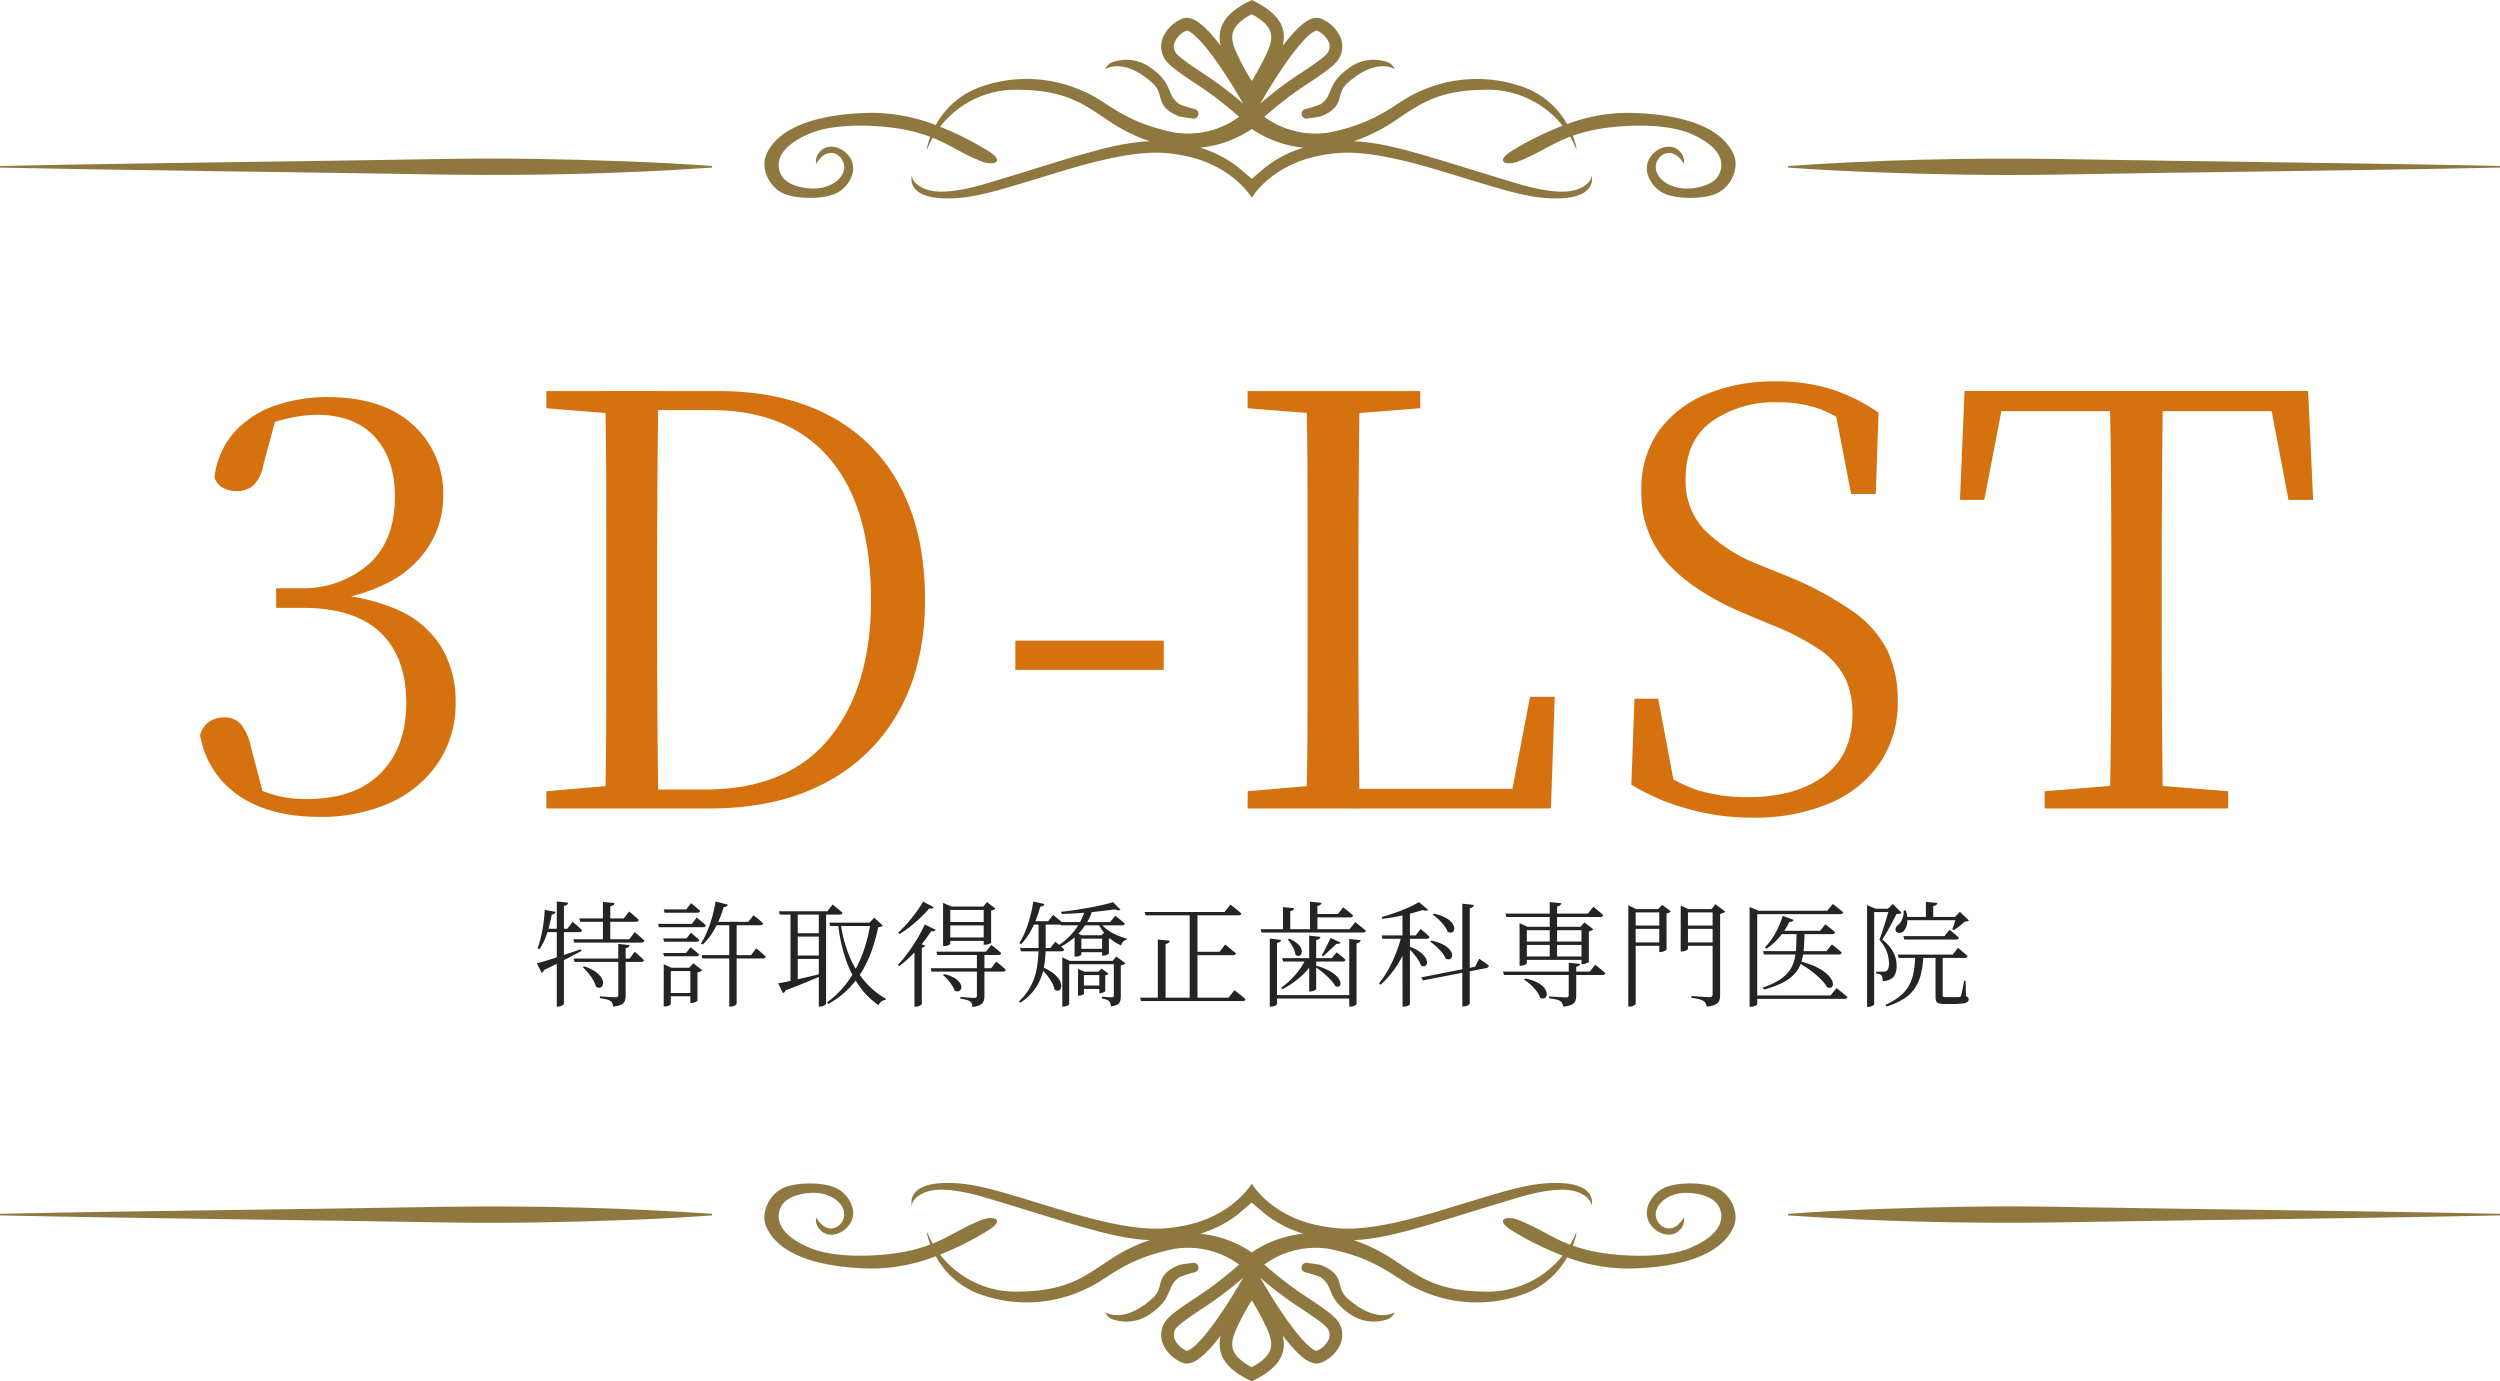
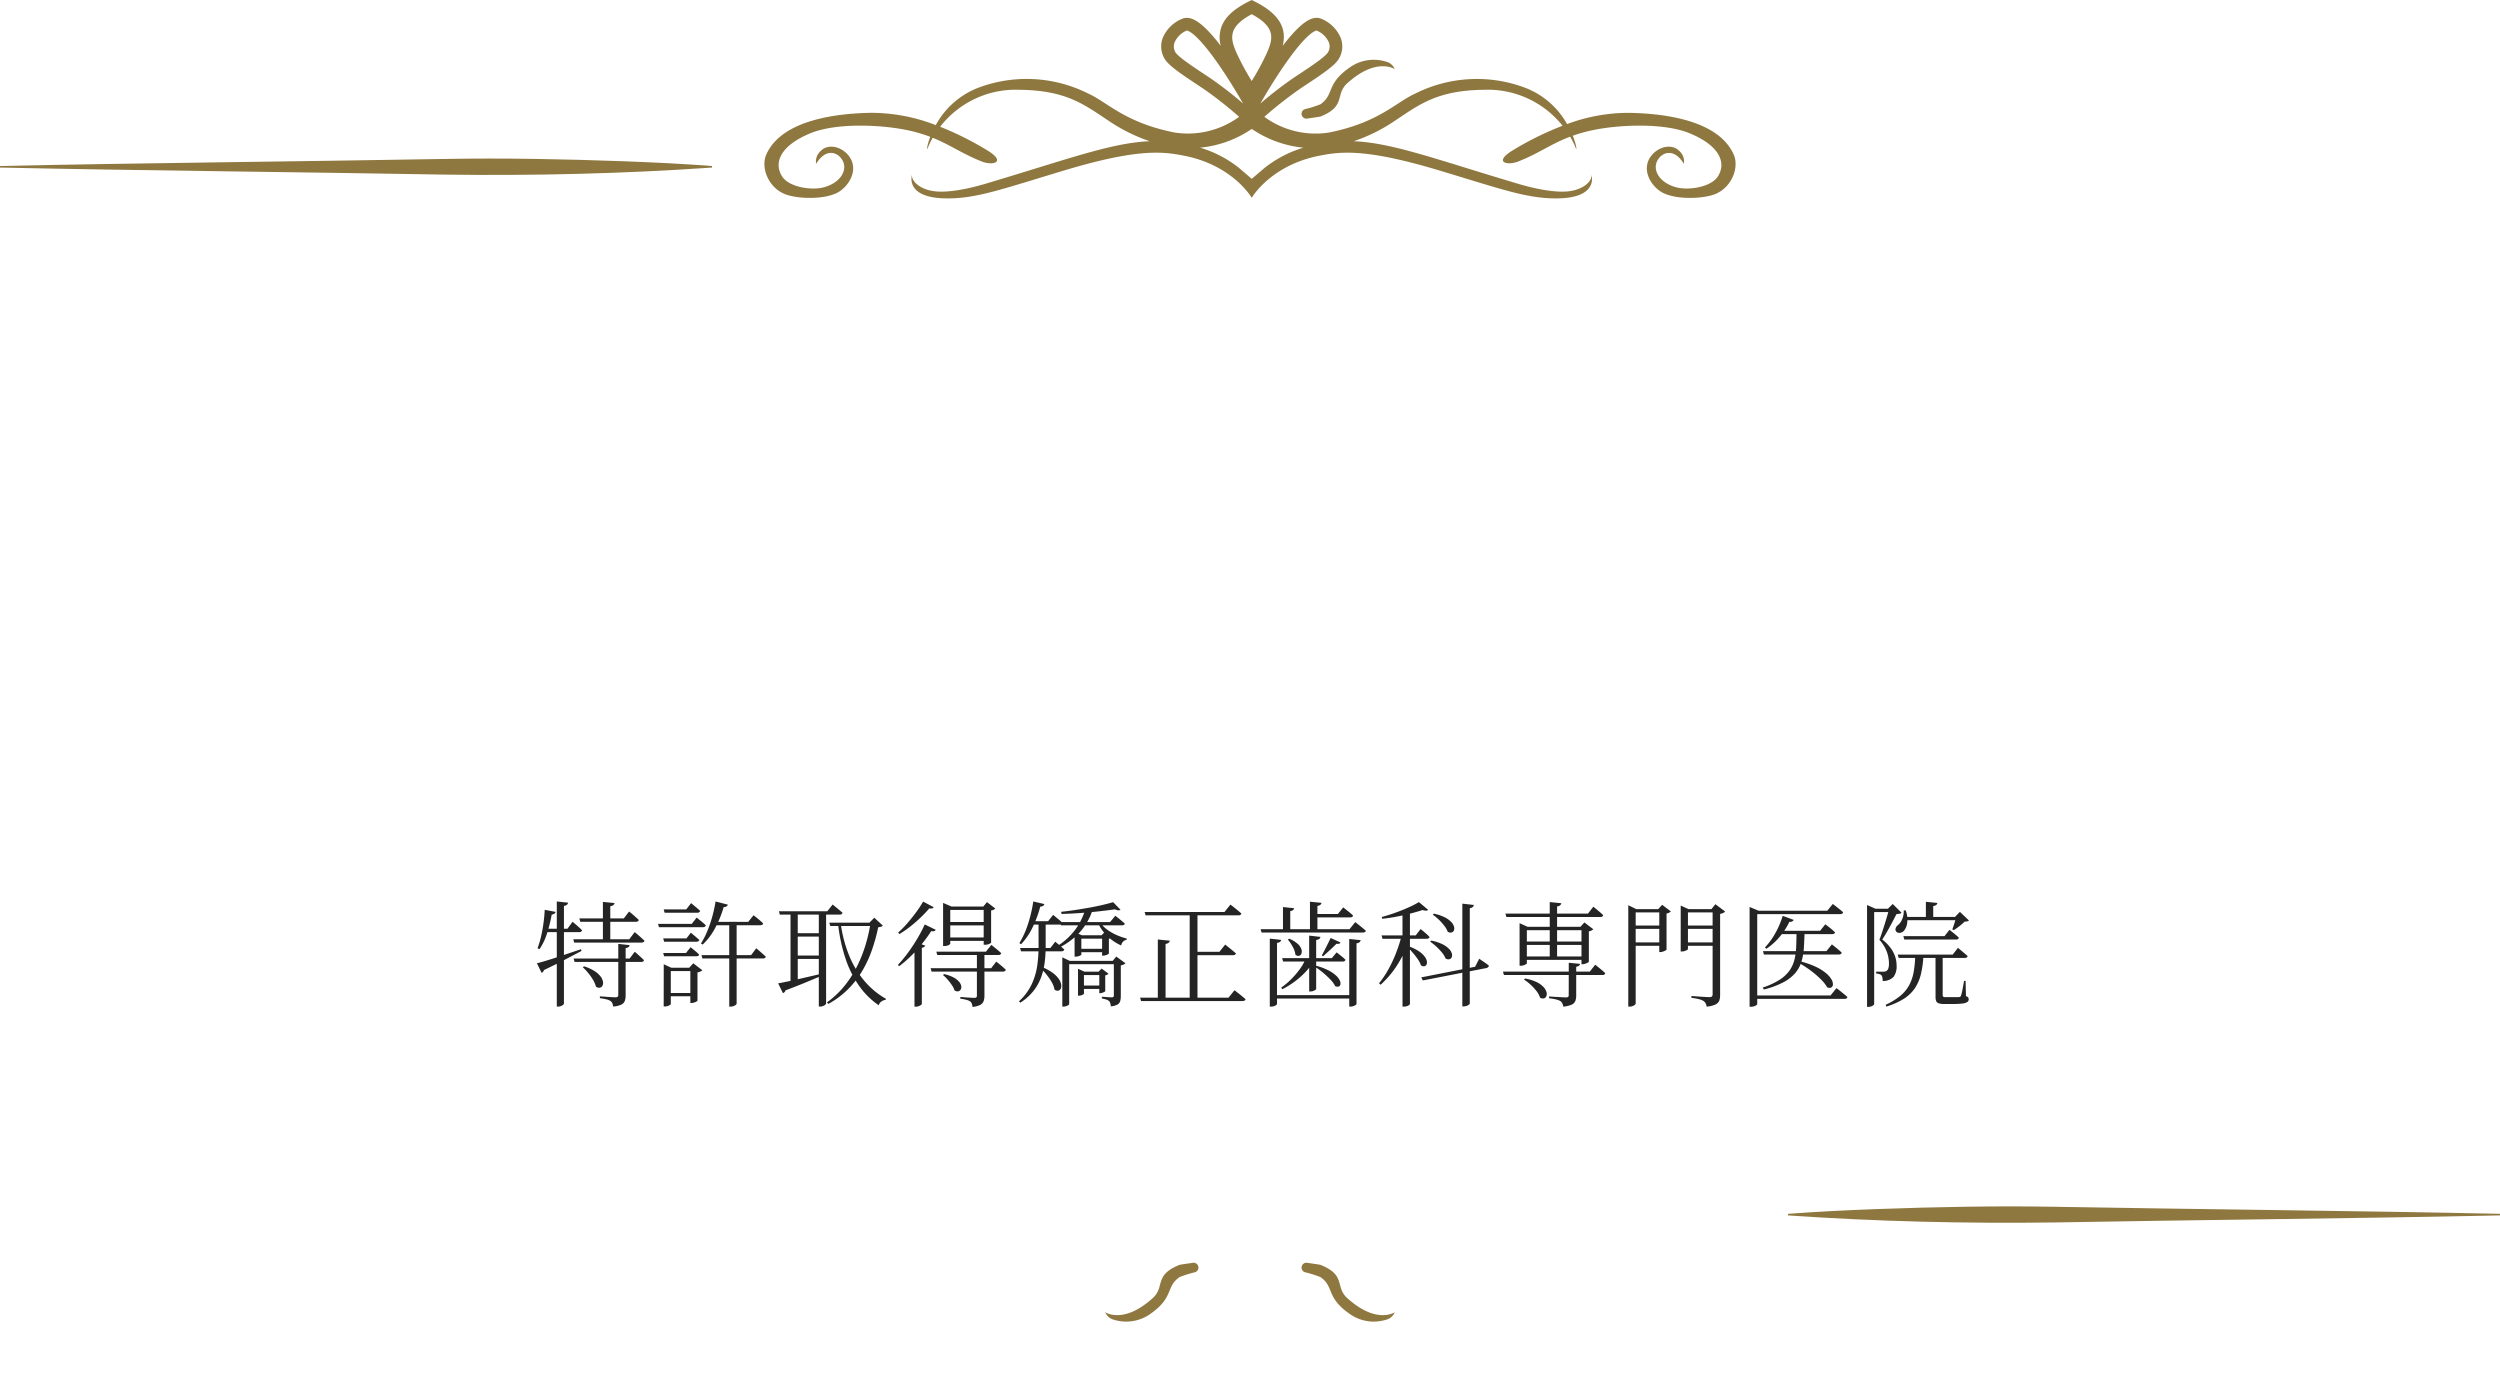
<svg xmlns="http://www.w3.org/2000/svg" width="436.012" height="240.922" viewBox="0 0 436.012 240.922">
  <g id="グループ_1293" data-name="グループ 1293" transform="translate(-124 -92)">
-     <path id="パス_6465" data-name="パス 6465" d="M25.683,1.462q-8.5,0-13.945-3.634A15.905,15.905,0,0,1,4.9-12.783a4.064,4.064,0,0,1,1.613-2.364,4.579,4.579,0,0,1,2.555-.734A3.769,3.769,0,0,1,12.021-14.7a9.583,9.583,0,0,1,1.76,4.045l2.391,9.1L12.514-4.573A26.273,26.273,0,0,0,17.691-2.4a20.551,20.551,0,0,0,5.793.758q8.431,0,12.9-4.516t4.466-12.2q0-8.064-4.524-12.343T22.778-34.984H18.167v-3.425h4.111a17.42,17.42,0,0,0,11.924-4.1q4.671-4.1,4.671-11.845,0-6.669-3.545-10.488T25.194-68.658a25.4,25.4,0,0,0-10.98,2.813l3.967-2.437-2.273,8.441a6.308,6.308,0,0,1-1.673,3.462,4.434,4.434,0,0,1-3.062,1.026,4.814,4.814,0,0,1-2.3-.563A3.025,3.025,0,0,1,7.409-57.8a14.371,14.371,0,0,1,3.585-7.972A17.088,17.088,0,0,1,18.11-70.3a27.719,27.719,0,0,1,9-1.445q9.609,0,14.9,4.831a16.035,16.035,0,0,1,5.287,12.394,16.307,16.307,0,0,1-2.263,8.377,17.98,17.98,0,0,1-6.807,6.47A30.085,30.085,0,0,1,26.8-36.247v-1.127a33.852,33.852,0,0,1,12.787,2.824,16.875,16.875,0,0,1,7.436,6.484,18.309,18.309,0,0,1,2.441,9.581A18.38,18.38,0,0,1,46.445-8.021a19.893,19.893,0,0,1-8.344,7A29.108,29.108,0,0,1,25.683,1.462ZM65.281,0V-3l13.809-1.2h1.127V0ZM75.524,0q.2-8.363.21-17.026t.01-18.737v-2.747q0-8.922-.01-17.445t-.21-16.85h9.3q-.12,8.284-.17,16.819t-.05,17.477v2.747q0,10.031.05,18.695T84.829,0Zm4.692,0V-3.3h12.7q14.317,0,21.652-8.861t7.335-24.208q0-16.163-7.205-24.634T93.954-69.478H80.216V-72.8h15q11.273,0,19.37,4.263a29.151,29.151,0,0,1,12.42,12.405q4.323,8.142,4.323,19.72,0,11.227-4.534,19.39A31.029,31.029,0,0,1,113.873-4.431Q105.484,0,93.754,0ZM65.281-69.8V-72.8H80.216v4.111H79.09Zm81.8,45.625v-5.087H172.96v5.087ZM187.587,0l.022-3,13.788-1.2h1.147L202.523,0ZM197.83,0q.2-8.363.21-16.655t.01-16.219V-39.1q0-8.5-.01-16.949T197.83-72.8h9.3q-.12,8.284-.17,16.9t-.05,18.127v5.789q0,7.2.05,15.392t.17,16.6Zm4.692,0,.02-3.427h34.925L233.313-.991l3.53-18.486h4.316L240.49,0ZM187.587-69.8V-72.8H217.7V-69.8l-14.008,1.1h-2.3ZM275.6,1.6A40.545,40.545,0,0,1,263.786-.1a36.777,36.777,0,0,1-9.27-4.055l.542-14.988H259.2l3.1,16.486-4.552-2.189-.531-3.209a32.251,32.251,0,0,0,8.671,4.816,29.369,29.369,0,0,0,9.124,1.258q8.111,0,13.088-3.666t4.977-10.887a14.066,14.066,0,0,0-1.327-6.314,13.447,13.447,0,0,0-4.466-4.892,42.755,42.755,0,0,0-8.64-4.411L274.4-33.939q-8.9-3.731-13.513-8.778a18.1,18.1,0,0,1-4.618-12.7A17.226,17.226,0,0,1,259.4-65.973a19.21,19.21,0,0,1,8.416-6.37,30.888,30.888,0,0,1,11.722-2.145,31.966,31.966,0,0,1,10.034,1.421,31.177,31.177,0,0,1,8.054,4.041l-.484,14.187h-4.3l-3.034-15.8,4.677,2.231.289,3.216a27.68,27.68,0,0,0-7.113-4.376,20.89,20.89,0,0,0-7.6-1.271,18.945,18.945,0,0,0-11.527,3.348q-4.552,3.348-4.552,9.895a12.417,12.417,0,0,0,3.352,9.091,28.081,28.081,0,0,0,9.205,5.9l4.569,1.847a58.924,58.924,0,0,1,11.92,6.3,18.907,18.907,0,0,1,6.145,6.907,20.317,20.317,0,0,1,1.8,8.891,18.534,18.534,0,0,1-3.152,10.781A20.075,20.075,0,0,1,288.966-.85,33.574,33.574,0,0,1,275.6,1.6ZM326.588,0V-3l14.719-1.2h2.467L358.6-3V0ZM337.93,0q.2-8.363.25-16.768t.05-16.91V-39.1q0-8.5-.05-16.939T337.93-72.8h9.3q-.12,8.284-.17,16.74t-.05,16.96V-33.7q0,8.483.05,16.888T347.235,0Zm-26.1-53.811.8-18.994h59.917l.875,18.994h-4.3L365.524-72.8l4.128,3.506H315.493l4.228-3.506-3.65,18.994Z" transform="translate(154 233)" fill="#d5710e" />
    <path id="パス_6466" data-name="パス 6466" d="M6.984-10.189h9.761l.949-1.25.171.141q.171.141.442.375t.563.5q.291.264.533.493-.08.32-.528.32H7.144Zm.065,3.366h9.757l.9-1.188.162.137q.163.137.411.364t.524.475q.275.247.5.484-.032.32-.508.32H7.209Zm1-7.007H15.8l.917-1.2.175.139q.175.139.44.366t.552.485q.287.257.524.483-.08.32-.513.32H8.2Zm4.1-2.875,2.028.2a.523.523,0,0,1-.194.35,1.037,1.037,0,0,1-.546.2v6.017H12.15Zm2.682,7.322,1.983.221a.546.546,0,0,1-.19.334.967.967,0,0,1-.51.17V-.382a2.853,2.853,0,0,1-.139.93,1.187,1.187,0,0,1-.6.653,3.952,3.952,0,0,1-1.435.341A2.461,2.461,0,0,0,13.8.988a.919.919,0,0,0-.323-.4A2.021,2.021,0,0,0,12.792.3,10.745,10.745,0,0,0,11.624.091V-.232l.353.022q.353.022.839.06t.923.06q.437.022.606.022a.564.564,0,0,0,.388-.1.418.418,0,0,0,.1-.31ZM8.85-5.47a7.585,7.585,0,0,1,1.859.842,4,4,0,0,1,1.048.951,2.125,2.125,0,0,1,.408.9,1.063,1.063,0,0,1-.1.7.659.659,0,0,1-.466.338.88.88,0,0,1-.67-.2,4.451,4.451,0,0,0-.515-1.195,9.59,9.59,0,0,0-.844-1.192,9.313,9.313,0,0,0-.93-.983ZM4.108-16.78l1.97.209a.648.648,0,0,1-.186.354.976.976,0,0,1-.538.21V1.028q0,.092-.146.218a1.327,1.327,0,0,1-.376.216,1.28,1.28,0,0,1-.477.091H4.108ZM2-15.32l1.9.352a.552.552,0,0,1-.208.312.94.94,0,0,1-.473.164,24.29,24.29,0,0,1-.82,3.3,10.27,10.27,0,0,1-1.309,2.73L.75-8.62a16.444,16.444,0,0,0,.6-2q.257-1.094.426-2.3T2-15.32ZM.637-6q.645-.152,1.844-.52T5.2-7.4q1.519-.508,3.123-1.05l.1.295L5.658-6.7Q4.03-5.846,1.873-4.823a.791.791,0,0,1-.411.5Zm1.577-6.026H5.963l.9-1.214.165.141.428.367q.263.226.544.479t.514.5q-.08.32-.524.32H2.214Zm27.13,4.609h8.649l.9-1.2.167.139q.167.139.43.366t.546.479q.283.251.52.477-.08.32-.508.32H29.5ZM31.8-16.776l2.14.55a.537.537,0,0,1-.215.3.876.876,0,0,1-.51.12,18.56,18.56,0,0,1-1.523,3.72,11.034,11.034,0,0,1-2.141,2.822l-.3-.187a13.914,13.914,0,0,0,1.07-2.07,21.268,21.268,0,0,0,.876-2.521A24.174,24.174,0,0,0,31.8-16.776Zm2.381,3.547h1.292V1.056q0,.052-.128.176a1.192,1.192,0,0,1-.371.224,1.535,1.535,0,0,1-.588.1h-.2ZM22.751-15.4h3.936l.844-1.089.265.217q.265.217.637.532t.673.6q-.06.32-.508.32H22.911Zm-.084,5.065h4.053l.772-1,.247.209q.247.209.593.5t.631.568q-.08.3-.524.3H22.826Zm0,2.541H26.64l.8-1,.255.2q.255.2.609.5a7.7,7.7,0,0,1,.623.576q-.064.3-.508.3h-5.6Zm-.9-5.082h5.881l.856-1.089.273.217q.273.217.655.532t.667.6q-.08.32-.508.32H21.924Zm.992,7.657V-5.83l1.325.609h3.857v.576H23.99V1.116q0,.057-.154.16a1.617,1.617,0,0,1-.4.182,1.59,1.59,0,0,1-.5.079h-.186Zm4.641,0h-.2L27.915-6l1.57,1.211a.912.912,0,0,1-.321.22,2.213,2.213,0,0,1-.521.16V.508q0,.064-.178.165a2.236,2.236,0,0,1-.418.178,1.5,1.5,0,0,1-.458.077H27.4Zm-4.056,4.4h4.592v.576H23.342Zm8.124-12.406h6.027l.929-1.152.171.137.432.344q.262.207.545.457t.529.486q-.08.32-.528.32H31.466Zm11.378-1.852h8.443l.926-1.172.171.137q.171.137.443.362l.567.472q.3.247.545.473-.08.32-.513.32H43Zm2.024,0h1.262V-2.5l-1.262.252Zm4.935,0h1.271V1.028q0,.057-.126.185a1.15,1.15,0,0,1-.365.231,1.457,1.457,0,0,1-.58.1h-.2Zm-4.416,3.835h5.135v.592H45.387Zm0,3.887h5.135v.592H45.387Zm6.241-5.727h7.964v.576H51.808Zm7.208,0h-.213l.859-.865,1.486,1.375a.637.637,0,0,1-.286.189,2.965,2.965,0,0,1-.518.1,31.764,31.764,0,0,1-1.046,3.825,20.654,20.654,0,0,1-1.653,3.644,16.21,16.21,0,0,1-2.48,3.254A15.565,15.565,0,0,1,51.472,1.09L51.225.82a15.679,15.679,0,0,0,2.983-2.784,18.351,18.351,0,0,0,2.2-3.376,23.742,23.742,0,0,0,1.518-3.775A28.331,28.331,0,0,0,58.837-13.087ZM42.712-2.5q.66-.108,1.854-.366t2.718-.611q1.524-.352,3.124-.73l.067.311L47.724-2.746q-1.608.67-3.739,1.475a.616.616,0,0,1-.442.472Zm10.9-10.537a23.225,23.225,0,0,0,1.469,5.652,16.437,16.437,0,0,0,2.663,4.45A13.864,13.864,0,0,0,61.5.186l-.044.2a1.467,1.467,0,0,0-.752.29,1.194,1.194,0,0,0-.45.649A13.587,13.587,0,0,1,56.806-2.1,18.309,18.309,0,0,1,54.442-6.88a29.2,29.2,0,0,1-1.278-6ZM78.691-.33a2.758,2.758,0,0,1-.143.922,1.243,1.243,0,0,1-.587.661,3.608,3.608,0,0,1-1.359.356,1.882,1.882,0,0,0-.114-.553.948.948,0,0,0-.278-.4,2.245,2.245,0,0,0-.624-.269,7.8,7.8,0,0,0-1.1-.208v-.3L74.8-.1q.313.02.748.054t.826.054q.391.02.531.02a.553.553,0,0,0,.377-.092.4.4,0,0,0,.094-.3v-7.5h1.313Zm.55-10.171v.592h-7V-10.5Zm0-2.7v.592h-7V-13.2Zm-7.762-3.329,1.482.638h5.533l.637-.781,1.452,1.125a.967.967,0,0,1-.258.2,1.406,1.406,0,0,1-.47.134V-9.6q0,.064-.32.217a1.786,1.786,0,0,1-.776.153h-.2V-15.3H72.73V-9.41q0,.088-.28.242a1.618,1.618,0,0,1-.771.153h-.2v-7.511ZM71.66-4.115a6.533,6.533,0,0,1,1.682.608,3.191,3.191,0,0,1,.945.753,1.587,1.587,0,0,1,.361.749.869.869,0,0,1-.106.6.637.637,0,0,1-.434.3.891.891,0,0,1-.626-.157A3.747,3.747,0,0,0,73-2.208a10.137,10.137,0,0,0-.745-.965,6.288,6.288,0,0,0-.8-.779ZM79.9-9.206l.171.137.442.354q.272.217.565.467t.539.49q-.08.32-.533.32H70.46L70.3-8.03h8.653Zm.853,2.915.285.225q.285.225.679.559t.7.639q-.08.32-.512.32H69.468l-.16-.592H79.863ZM69.839-15.783a.466.466,0,0,1-.252.212,1.06,1.06,0,0,1-.508-.011q-.562.672-1.394,1.484A23.931,23.931,0,0,1,65.873-12.5,20.449,20.449,0,0,1,63.879-11.1l-.243-.243a18.655,18.655,0,0,0,1.681-1.724q.831-.963,1.535-1.94A19.3,19.3,0,0,0,68-16.757Zm.356,3.948a.457.457,0,0,1-.248.222,1.044,1.044,0,0,1-.532,0q-.578.908-1.443,2.008a25.637,25.637,0,0,1-1.926,2.171,19.713,19.713,0,0,1-2.234,1.946L63.6-5.716a22.547,22.547,0,0,0,1.85-2.253,30.053,30.053,0,0,0,1.641-2.519,23.993,23.993,0,0,0,1.189-2.288ZM68.372-9.07a.779.779,0,0,1-.6.368v9.82q0,.052-.156.162a1.845,1.845,0,0,1-.392.2,1.331,1.331,0,0,1-.484.091h-.251v-10.2l.689-.891Zm26.694.543h4.655v.592H95.066Zm.59,6.405h3.471v.592H95.656Zm5.48-14.537,1.283,1.315q-.3.253-.964-.064-1.216.176-2.781.349t-3.254.294q-1.688.121-3.28.164l-.072-.379q1.159-.117,2.424-.308t2.494-.414q1.229-.223,2.3-.472T101.136-16.658Zm-9.272,3.473H100.6l.916-1.1.283.217q.283.217.669.538t.707.618q-.076.3-.524.3H92.024Zm.408,6.77v-.621l1.3.621h8.149v.576H93.471V1.136q0,.057-.15.158a1.648,1.648,0,0,1-.375.18,1.416,1.416,0,0,1-.472.079h-.2ZM95.01-4.532v-.51l1.127.51h3.095v.592H96.046V-.685q0,.064-.282.2a1.34,1.34,0,0,1-.592.137H95.01Zm-.6-6.352v-.431l.122-.08,1.152.511H99.7v.592H95.592v2.786q0,.053-.15.134a1.954,1.954,0,0,1-.379.148,1.677,1.677,0,0,1-.472.067h-.178Zm4.314,6.352h-.136l.546-.546,1.2.9a.987.987,0,0,1-.575.287v2.735q0,.064-.159.151a2.224,2.224,0,0,1-.358.153,1.163,1.163,0,0,1-.365.066h-.153Zm.495-6.352h-.108l.565-.565,1.217.914a.8.8,0,0,1-.5.26v2.56q0,.06-.17.153a2.18,2.18,0,0,1-.4.163,1.447,1.447,0,0,1-.429.07h-.183Zm2.039,4.47h-.2l.625-.761,1.6,1.17a.8.8,0,0,1-.309.219,2.216,2.216,0,0,1-.5.164v5.36a3.121,3.121,0,0,1-.109.865,1.012,1.012,0,0,1-.48.6,2.99,2.99,0,0,1-1.153.31,2.683,2.683,0,0,0-.088-.529.827.827,0,0,0-.228-.394,1.2,1.2,0,0,0-.455-.257,5.523,5.523,0,0,0-.788-.192V-.166l.357.026.78.054q.423.028.583.028a.372.372,0,0,0,.292-.09.432.432,0,0,0,.076-.282Zm-2.438-6.77a5.286,5.286,0,0,0,1.236,1.284,8.354,8.354,0,0,0,1.663.965,11.705,11.705,0,0,0,1.786.625l0,.2a1.2,1.2,0,0,0-.961,1.007,8.493,8.493,0,0,1-2.334-1.553A7.392,7.392,0,0,1,98.512-13Zm-2.545-2.2h1.2v.3a10.738,10.738,0,0,1-2.14,3.656,12.359,12.359,0,0,1-3.61,2.693l-.207-.343a11.442,11.442,0,0,0,3-2.774A11.573,11.573,0,0,0,96.278-15.385ZM84.908-8.66h5.275l.864-1.1.267.223q.267.223.633.535t.667.6q-.08.32-.524.32H85.068Zm3.219-4.676h1.241v4.468a22.876,22.876,0,0,1-.144,2.513,12.448,12.448,0,0,1-.579,2.6A8.743,8.743,0,0,1,87.324-1.28,9.29,9.29,0,0,1,84.948.874L84.708.635A9.6,9.6,0,0,0,86.94-2.357,11.565,11.565,0,0,0,87.9-5.6a23.591,23.591,0,0,0,.23-3.249ZM88.586-5.4a8.665,8.665,0,0,1,1.932,1.012A4.658,4.658,0,0,1,91.63-3.309a2.468,2.468,0,0,1,.437.993,1.251,1.251,0,0,1-.073.746.6.6,0,0,1-.438.35.828.828,0,0,1-.65-.2,3.961,3.961,0,0,0-.519-1.357,10.142,10.142,0,0,0-.949-1.35,8.154,8.154,0,0,0-1.077-1.092ZM87.208-16.78l1.934.452a.656.656,0,0,1-.218.312.808.808,0,0,1-.5.132,19.419,19.419,0,0,1-1.375,3.7A11.379,11.379,0,0,1,85.081-9.32l-.3-.192a15.375,15.375,0,0,0,1.483-3.267A23.311,23.311,0,0,0,87.208-16.78Zm-.631,3.444H89.79l.884-1.106.267.221.649.538q.382.317.687.618-.064.32-.524.32H86.577Zm20.047-1.612h13.934l1.035-1.286.2.151q.2.151.489.383t.62.505q.326.274.6.519-.08.32-.533.32H106.8Zm7.864,0h1.359V.238h-1.359ZM105.832-.005h15.43L122.306-1.3l.19.151q.19.151.494.385t.632.507q.328.274.606.523-.08.32-.537.32H106.007ZM115.129-8h4.542l1.007-1.262.187.149.477.38q.29.232.612.5t.6.509q-.08.32-.553.32h-6.868Zm-6.2-2.148,2.09.209a.609.609,0,0,1-.2.35,1.074,1.074,0,0,1-.539.214v9.6h-1.35Zm21.691,3.255h8.657l.832-1.008.263.2L141-7.2a6.524,6.524,0,0,1,.654.581q-.06.32-.493.32H130.779Zm5.5-7.7h4.216l.926-1.155.173.135.445.348q.271.213.569.46t.532.484q-.08.32-.513.32h-6.348Zm.427,9.026a10.749,10.749,0,0,1,2.146.808,5.888,5.888,0,0,1,1.331.914,2.76,2.76,0,0,1,.649.866,1.087,1.087,0,0,1,.1.684.473.473,0,0,1-.317.361.8.8,0,0,1-.6-.1,4.849,4.849,0,0,0-.873-1.174,15.189,15.189,0,0,0-1.3-1.2,12.518,12.518,0,0,0-1.324-.962Zm-4.706-4.717a5.109,5.109,0,0,1,1.493.906,2.174,2.174,0,0,1,.638.934,1.157,1.157,0,0,1,0,.764.592.592,0,0,1-.423.382.712.712,0,0,1-.621-.2,3.764,3.764,0,0,0-.484-1.4,7.28,7.28,0,0,0-.836-1.236Zm-4.986-1.664h15.51l1-1.232.185.147.473.372q.288.225.6.485t.588.5a.365.365,0,0,1-.184.24.744.744,0,0,1-.364.08H127.027Zm2.38,11.5h13.624V.146H129.232Zm-.778-9.853,1.985.221a.584.584,0,0,1-.192.336.97.97,0,0,1-.531.184V1.1q0,.084-.15.193a1.4,1.4,0,0,1-.384.186,1.527,1.527,0,0,1-.481.077h-.247Zm13.856.063,1.995.209a.626.626,0,0,1-.194.35.925.925,0,0,1-.53.194V1.084q0,.084-.158.193a1.734,1.734,0,0,1-.392.194,1.424,1.424,0,0,1-.489.085h-.231Zm-6.851-6.5,2.016.2a.574.574,0,0,1-.2.34.968.968,0,0,1-.514.184v4.41h-1.3Zm-4.705.933,1.93.2a.479.479,0,0,1-.174.33.948.948,0,0,1-.486.174v3.493h-1.27Zm4.57,4.98,1.96.221a.5.5,0,0,1-.188.342,1.135,1.135,0,0,1-.552.2v8.54q0,.068-.152.171a1.745,1.745,0,0,1-.369.183,1.281,1.281,0,0,1-.448.08h-.251ZM134.7-6.75h1.614a9.7,9.7,0,0,1-1.474,2.1,13.9,13.9,0,0,1-1.98,1.792,15.848,15.848,0,0,1-2.211,1.385l-.2-.283a12.468,12.468,0,0,0,1.732-1.456,14.836,14.836,0,0,0,1.5-1.75A8.682,8.682,0,0,0,134.7-6.75Zm4.372-3.663,1.72.788a.365.365,0,0,1-.208.2,1.1,1.1,0,0,1-.5.024q-.268.276-.68.665t-.852.789l-.809.731-.212-.18q.255-.428.537-.987t.555-1.107Q138.894-10.033,139.073-10.413ZM162.038-16.4l2.007.229a.657.657,0,0,1-.186.352.941.941,0,0,1-.523.212V1.011q0,.088-.158.214a1.362,1.362,0,0,1-.394.208,1.465,1.465,0,0,1-.491.083h-.256Zm-4.97,1.745A7.6,7.6,0,0,1,159-14a4,4,0,0,1,1.119.82,1.983,1.983,0,0,1,.473.816.955.955,0,0,1-.037.661.608.608,0,0,1-.42.34.89.89,0,0,1-.65-.138,3.974,3.974,0,0,0-.613-1.068,9.372,9.372,0,0,0-.957-1.06,8.42,8.42,0,0,0-1.02-.842Zm-.455,4.7a7.68,7.68,0,0,1,1.944.626,4.176,4.176,0,0,1,1.149.808,1.982,1.982,0,0,1,.5.809.974.974,0,0,1-.019.661.585.585,0,0,1-.412.347.907.907,0,0,1-.657-.132,3.958,3.958,0,0,0-.649-1.052,10.567,10.567,0,0,0-.994-1.047,8.581,8.581,0,0,0-1.05-.837Zm-8.66-.91h5.96l.852-1.112.267.219q.267.219.633.539a9.012,9.012,0,0,1,.651.625q-.064.32-.512.32h-7.691Zm6.51-5.808,1.626,1.361a.556.556,0,0,1-.38.135,1.918,1.918,0,0,1-.61-.11q-.857.283-2.028.592t-2.462.555q-1.291.246-2.532.381l-.1-.311q1.155-.309,2.387-.751t2.318-.932A16.255,16.255,0,0,0,154.463-16.669Zm-3.055,6.006h1.4v.32a18.317,18.317,0,0,1-1.975,4.421,16.885,16.885,0,0,1-3.052,3.674l-.268-.263a16.634,16.634,0,0,0,1.649-2.457,22.938,22.938,0,0,0,1.305-2.8A25.732,25.732,0,0,0,151.408-10.663Zm.192-3.882,1.3-.52V1.124q0,.048-.14.16a1.249,1.249,0,0,1-.387.192,1.825,1.825,0,0,1-.568.081h-.2Zm1.127,5.607a7.641,7.641,0,0,1,1.74.85,4.168,4.168,0,0,1,.989.906,2.01,2.01,0,0,1,.393.815.93.93,0,0,1-.065.608.524.524,0,0,1-.386.286.811.811,0,0,1-.583-.174,4.159,4.159,0,0,0-.559-1.078,13.5,13.5,0,0,0-.862-1.113q-.465-.54-.879-.937Zm2.145,5.4,9.394-1.85.717-1.4.287.2.69.469q.4.274.7.523a.369.369,0,0,1-.122.274.618.618,0,0,1-.3.158L155.148-3.005Zm14.249-1h15.147l.945-1.211.179.145.456.368q.277.223.577.478t.545.492q-.08.32-.528.32H169.3Zm13.7-7.822h-.184l.687-.76,1.549,1.182a.906.906,0,0,1-.288.216,1.522,1.522,0,0,1-.48.156v5.3q0,.048-.193.157a2.63,2.63,0,0,1-.438.194,1.408,1.408,0,0,1-.457.085h-.2Zm-10.8,0v-.63l1.387.63H183.79v.592h-10.5V-6q0,.057-.16.164a1.7,1.7,0,0,1-.4.188,1.6,1.6,0,0,1-.515.081h-.195ZM180.6-6.093l1.975.2q-.076.4-.676.5V-.386a2.786,2.786,0,0,1-.143.93,1.21,1.21,0,0,1-.62.657,4.31,4.31,0,0,1-1.492.356,2.386,2.386,0,0,0-.164-.549.951.951,0,0,0-.336-.4,2.343,2.343,0,0,0-.737-.293A10.619,10.619,0,0,0,177.161.1V-.215l.377.028q.377.028.908.056t1,.056q.473.028.645.028a.613.613,0,0,0,.4-.094.434.434,0,0,0,.1-.328Zm-7.625,2.747a7.73,7.73,0,0,1,2.013.627,4.041,4.041,0,0,1,1.2.851,2.181,2.181,0,0,1,.523.879,1.092,1.092,0,0,1-.018.72.661.661,0,0,1-.417.39A.854.854,0,0,1,175.6,0a3.753,3.753,0,0,0-.636-1.162,8.722,8.722,0,0,0-1.037-1.122,7.518,7.518,0,0,0-1.135-.866Zm-.439-6.444h10.961V-9.2H172.534Zm0,2.6h10.961v.592H172.534Zm4.745-9.483,2.019.2a.615.615,0,0,1-.2.35,1.037,1.037,0,0,1-.536.21v8.991h-1.283Zm-7.728,2.014h14.39l.945-1.208.169.137q.169.137.438.362t.569.482q.3.257.54.5-.08.32-.528.32H169.726Zm21.427-.785v-.683l1.388.683h4.65v.576H192.27V1.03q0,.085-.138.209a1.268,1.268,0,0,1-.378.219,1.475,1.475,0,0,1-.548.1h-.227Zm9.143,0v-.622l1.358.622h4.828v.576h-4.924V-8.47q0,.057-.158.154a1.987,1.987,0,0,1-.4.178,1.592,1.592,0,0,1-.517.081h-.191Zm5.564,0h-.2l.684-.86,1.7,1.282a.952.952,0,0,1-.335.242,1.9,1.9,0,0,1-.54.166V-.428a2.794,2.794,0,0,1-.142.921,1.279,1.279,0,0,1-.64.681,4.368,4.368,0,0,1-1.566.386,1.843,1.843,0,0,0-.18-.576,1.067,1.067,0,0,0-.377-.413,2.705,2.705,0,0,0-.779-.311,10.624,10.624,0,0,0-1.317-.231V-.29l.4.028.966.068q.561.04,1.068.068t.7.028a.617.617,0,0,0,.443-.12.518.518,0,0,0,.116-.372Zm-9.3,0H196.2l.69-.754,1.511,1.152a.884.884,0,0,1-.29.214,1.486,1.486,0,0,1-.458.15v6.293q0,.06-.192.163a2.82,2.82,0,0,1-.428.185,1.4,1.4,0,0,1-.458.083h-.192Zm-4.777,2.864h5.319V-12h-5.319Zm0,2.944h5.319v.592h-5.319Zm9.181-2.944h5.477V-12h-5.477Zm0,2.944h5.477v.592h-5.477Zm16.431-2.021h7.21l.91-1.14.288.217q.288.217.69.541a8.162,8.162,0,0,1,.724.653.35.35,0,0,1-.172.224.664.664,0,0,1-.34.08h-9.606Zm-2.746,3.536h11.065l.95-1.172.173.137q.173.137.441.354t.568.465a6.444,6.444,0,0,1,.533.488q-.064.32-.517.32H214.633Zm3.437-6.15,1.92.706a.646.646,0,0,1-.262.262.785.785,0,0,1-.495.074,12.262,12.262,0,0,1-1.8,2.743,10.682,10.682,0,0,1-2.214,1.955l-.247-.227a12.246,12.246,0,0,0,1.752-2.391A14.668,14.668,0,0,0,217.91-14.266Zm2.848,7.882a15.093,15.093,0,0,1,2.869.976,8.4,8.4,0,0,1,1.834,1.135,4.132,4.132,0,0,1,.963,1.106,1.568,1.568,0,0,1,.241.9.6.6,0,0,1-.311.508.813.813,0,0,1-.708-.066A5.7,5.7,0,0,0,224.762-3,14.153,14.153,0,0,0,223.469-4.2q-.715-.586-1.47-1.088t-1.429-.866Zm-.431-5.251h1.4q-.04,1.58-.124,2.912a10.73,10.73,0,0,1-.415,2.426,5.625,5.625,0,0,1-1.072,1.986A6.975,6.975,0,0,1,218.057-2.7a15.67,15.67,0,0,1-3.41,1.276l-.239-.339a12.909,12.909,0,0,0,2.923-1.334A6.329,6.329,0,0,0,219.077-4.7a5.671,5.671,0,0,0,.882-1.926,11.216,11.216,0,0,0,.307-2.294Q220.312-10.167,220.327-11.635Zm-8.193-3.522v-.659l1.581.659h-.248V1.138q0,.092-.308.266a1.649,1.649,0,0,1-.812.174h-.213Zm.8,0h12.75l.958-1.18.183.135q.183.135.463.358l.592.47q.312.247.566.488-.08.32-.517.32h-15ZM212.922-.385h13.331l1.039-1.285.2.149q.2.149.485.386l.622.507q.332.269.606.515-.08.32-.533.32H212.922Zm26.233-13.7h9.425v.576h-9.425Zm3.728-2.637,2,.2a.514.514,0,0,1-.19.346.993.993,0,0,1-.53.19v2.259h-1.283Zm5.3,2.637h-.22l.853-.885,1.572,1.5a.461.461,0,0,1-.282.156,4.485,4.485,0,0,1-.466.052,11.129,11.129,0,0,1-.9.78,10.506,10.506,0,0,1-.985.7l-.271-.132q.175-.433.385-1.1T248.187-14.088Zm-9.226,3.353h7.169l.877-1.107.28.223q.28.223.661.537t.692.619q-.064.32-.528.32h-8.989Zm-.978,3.224h9.577l.921-1.18.169.137q.169.137.434.36t.555.47q.289.247.53.468-.064.32-.528.32h-11.5Zm-5.356-8v-.649l1.49.649h-.248V1.148q0,.048-.134.161a1.324,1.324,0,0,1-.359.2,1.43,1.43,0,0,1-.537.091h-.212Zm.562,0h4.254v.576h-4.254Zm3.3,0h-.224l.838-.833,1.539,1.525a.488.488,0,0,1-.314.17,4.089,4.089,0,0,1-.566.066q-.288.564-.723,1.388t-.9,1.647q-.47.824-.86,1.4a7.626,7.626,0,0,1,1.465,1.487,5.517,5.517,0,0,1,.789,1.51,4.818,4.818,0,0,1,.245,1.495,3.083,3.083,0,0,1-.523,2.02,2.512,2.512,0,0,1-1.895.722,2.842,2.842,0,0,0-.028-.4,2.275,2.275,0,0,0-.078-.359.588.588,0,0,0-.13-.241.754.754,0,0,0-.349-.2,2.83,2.83,0,0,0-.561-.111v-.315h1.277a.987.987,0,0,0,.5-.116q.458-.252.458-1.284a6.116,6.116,0,0,0-.37-2.056,6.567,6.567,0,0,0-1.3-2.1q.195-.493.431-1.2t.477-1.471q.24-.768.45-1.487T236.486-15.508Zm2.527.287h.355a4.475,4.475,0,0,1,.245,2.266,2.566,2.566,0,0,1-.626,1.366,1.117,1.117,0,0,1-.455.248.926.926,0,0,1-.505.01.6.6,0,0,1-.368-.276.664.664,0,0,1-.009-.609,1.35,1.35,0,0,1,.438-.51,2.457,2.457,0,0,0,.689-1.039A3.249,3.249,0,0,0,239.013-15.221Zm5.551,7.875h1.25v6.9a.34.34,0,0,0,.094.274.874.874,0,0,0,.472.078h1.882a4.246,4.246,0,0,0,.44-.016.392.392,0,0,0,.18-.058.489.489,0,0,0,.12-.17,6.419,6.419,0,0,0,.25-1q.153-.77.291-1.595h.267l.06,2.669a.752.752,0,0,1,.4.243.6.6,0,0,1,.082.324.546.546,0,0,1-.229.443,1.845,1.845,0,0,1-.834.268,13.192,13.192,0,0,1-1.754.087h-1.448a2.967,2.967,0,0,1-.967-.121.7.7,0,0,1-.442-.393,1.941,1.941,0,0,1-.11-.717Zm-3.541.047h1.427a16.965,16.965,0,0,1-.438,3.211,7.608,7.608,0,0,1-1.058,2.449A6.56,6.56,0,0,1,239.028.2a12.573,12.573,0,0,1-3.043,1.353l-.112-.315A11.823,11.823,0,0,0,238.407-.31a6.357,6.357,0,0,0,1.544-1.839,7.6,7.6,0,0,0,.792-2.286A18.975,18.975,0,0,0,241.023-7.3Z" transform="translate(217 266)" fill="#242424" />
    <g id="グループ_1238" data-name="グループ 1238" transform="translate(124 92)">
-       <path id="パス_6448" data-name="パス 6448" d="M789.144,71.295c15.424-1.07,31.109-1.438,46.568-1.228,24.022.43,53.694.71,77.613,1.228v.276c-23.878.518-53.622.8-77.613,1.228-10.18.185-20.863-.026-31.045-.4-5.175-.192-10.349-.437-15.523-.833Z" transform="translate(-477.313 -42.346)" fill="#8f7840" />
      <path id="パス_6449" data-name="パス 6449" d="M124.181,71.552c-15.424,1.07-31.109,1.438-46.568,1.228C53.59,72.351,23.919,72.071,0,71.552v-.276c23.877-.518,53.622-.8,77.613-1.228,10.18-.185,20.863.026,31.045.4,5.174.192,10.349.437,15.523.833Z" transform="translate(0 -42.327)" fill="#8f7840" />
      <path id="パス_6450" data-name="パス 6450" d="M506.431,26.959c-2.779-6.3-13.013-7.192-18.316-7.279a30.667,30.667,0,0,0-10.744,1.96,14.2,14.2,0,0,0-7.469-6.393,23.922,23.922,0,0,0-18.938,1.035c-3.465,1.548-6.369,5.082-15.109,6.83a15.124,15.124,0,0,1-11.282-2.735,68.006,68.006,0,0,1,6.407-5.016l.527-.349c3.6-2.384,5.51-3.686,6.155-4.926a4.179,4.179,0,0,0,.226-3.482,6.206,6.206,0,0,0-3.39-3.333c-1.137-.444-2.92-.269-6.718,4.722.627-2.649-.085-5.328-4.913-7.746L422.372,0l-.494.248c-2.759,1.381-4.306,2.868-4.87,4.678a5.742,5.742,0,0,0-.046,3.064c-3.8-4.987-5.579-5.161-6.714-4.717A6.208,6.208,0,0,0,406.856,6.6a4.18,4.18,0,0,0,.226,3.482c.644,1.24,2.553,2.541,6.153,4.924l.53.35a68.062,68.062,0,0,1,6.407,5.016,15.125,15.125,0,0,1-11.282,2.735c-8.739-1.748-11.644-5.282-15.109-6.83a23.921,23.921,0,0,0-18.937-1.035,14.236,14.236,0,0,0-7.575,6.579,31.093,31.093,0,0,0-11.243-2.146c-5.3.087-15.538.982-18.316,7.279-1.035,2.345.442,5.962,3.518,7,2.258.763,6.718.862,9-.414,1.86-1.038,3.806-4.059,1.759-6.493-1.292-1.536-3.518-1.993-4.76-.751a2.476,2.476,0,0,0-.828,2.276c1.627-2.662,3.534-2.11,4.412-.9,1.347,1.852-.169,4.318-3.273,5.043-2.135.5-5.948-.113-7.1-1.993-1.383-2.25-.452-5.2,4.826-7.424,4.657-1.966,12.458-1.492,16.558-.693a26.762,26.762,0,0,1,4.486,1.259c-.6,1.564-.658,2.514-.431,1.934a13.425,13.425,0,0,1,.857-1.768c3.059,1.234,5.107,2.771,8.542,4.131,1.983.785,4.4.127.931-1.966a54.424,54.424,0,0,0-8.178-4.089,16.662,16.662,0,0,1,13.75-6.449c8.278.089,11.333,2.557,15.759,5.489a29.294,29.294,0,0,0,7.05,3.484c-.619.025-1.254.071-1.906.141-6.376.689-14.049,3.512-26.956,7.337-2.374.7-6.1,1.558-8.643,1.252-2.689-.324-4.115-1.858-3.958-2.872,0,0-1.4,4.149,6.287,4.114,5.018-.023,9.131-1.519,20.024-4.807,13.043-3.937,17.385-3.369,21.111-2.644,8.566,1.666,11.827,7.347,11.827,7.347s3.261-5.682,11.827-7.347c3.725-.724,8.067-1.293,21.111,2.644,10.892,3.288,15.005,4.784,20.024,4.807,7.684.035,6.286-4.114,6.286-4.114.157,1.014-1.27,2.548-3.958,2.872-2.538.306-6.268-.549-8.642-1.252-12.906-3.824-20.58-6.648-26.956-7.337-.652-.07-1.287-.116-1.906-.141a29.292,29.292,0,0,0,7.05-3.484c4.426-2.932,7.481-5.4,15.759-5.489a16.663,16.663,0,0,1,13.613,6.274,53.632,53.632,0,0,0-8.646,4.264c-3.472,2.093-1.052,2.751.931,1.966,3.616-1.431,5.695-3.06,9.035-4.323a13.642,13.642,0,0,1,.969,1.96c.236.6.164-.451-.508-2.128a27.3,27.3,0,0,1,3.957-1.065c4.1-.8,11.9-1.273,16.557.693,5.278,2.228,6.209,5.174,4.826,7.424-1.155,1.879-4.967,2.491-7.1,1.993-3.1-.724-4.621-3.19-3.273-5.043.877-1.207,2.785-1.759,4.412.9a2.477,2.477,0,0,0-.828-2.276c-1.242-1.242-3.468-.785-4.76.751-2.048,2.433-.1,5.454,1.759,6.493,2.285,1.276,6.745,1.177,9,.414,3.077-1.04,4.553-4.657,3.518-7M428.579,10.634c3.833-5.386,5.12-5.3,5.115-5.305a3.987,3.987,0,0,1,2.127,2.054,1.975,1.975,0,0,1-.118,1.687c-.411.791-2.954,2.474-5.415,4.1l-.528.35a65.348,65.348,0,0,0-5.887,4.542c.876-1.53,2.685-4.59,4.706-7.43m-6.207-8.156c4.2,2.261,3.748,4.241,2.641,6.759a44.907,44.907,0,0,1-2.641,4.894,44.885,44.885,0,0,1-2.642-4.894c-1.107-2.518-1.563-4.5,2.642-6.759m-7.389,11.044-.531-.352c-2.459-1.628-5-3.311-5.412-4.1a1.974,1.974,0,0,1-.118-1.687,3.988,3.988,0,0,1,2.11-2.048h.007c.105,0,1.436.115,5.126,5.3,2.021,2.84,3.83,5.9,4.706,7.43a65.316,65.316,0,0,0-5.888-4.542m9.7,15.7-2.306,1.966-2.307-1.966a20.11,20.11,0,0,0-6.7-3.465,19.306,19.306,0,0,0,9.011-3.268,19.3,19.3,0,0,0,9.011,3.268,20.11,20.11,0,0,0-6.7,3.465" transform="translate(-204.064)" fill="#8f7840" />
      <path id="パス_6451" data-name="パス 6451" d="M575.024,35.005a.851.851,0,0,0,.482,1.629c.213-.049,2.087-.281,2.31-.371,4.448-1.8,2.455-3.806,4.6-5.759,5.122-4.657,8.3-2.484,8.3-2.484a2.191,2.191,0,0,0-1.552-1.319,7.231,7.231,0,0,0-6.28,1.009c-4.227,2.932-2.655,4.709-5.129,6.442a19.747,19.747,0,0,1-2.739.854" transform="translate(-347.465 -15.96)" fill="#8f7840" />
-       <path id="パス_6452" data-name="パス 6452" d="M503.495,35.005a.851.851,0,0,1-.482,1.629c-.213-.049-2.087-.281-2.31-.371-4.448-1.8-2.455-3.806-4.6-5.759-5.122-4.657-8.3-2.484-8.3-2.484a2.191,2.191,0,0,1,1.552-1.319,7.231,7.231,0,0,1,6.28,1.009c4.227,2.932,2.655,4.709,5.129,6.442a19.744,19.744,0,0,0,2.739.854" transform="translate(-295.042 -15.96)" fill="#8f7840" />
    </g>
    <g id="グループ_1239" data-name="グループ 1239" transform="translate(124 298.315)">
      <path id="パス_6448-2" data-name="パス 6448" d="M789.144,71.583c15.424,1.07,31.109,1.438,46.568,1.228,24.022-.43,53.694-.71,77.613-1.228v-.276c-23.878-.518-53.622-.8-77.613-1.228-10.18-.185-20.863.026-31.045.4-5.175.192-10.349.437-15.523.833Z" transform="translate(-477.313 -65.926)" fill="#8f7840" />
-       <path id="パス_6449-2" data-name="パス 6449" d="M124.181,71.264c-15.424-1.07-31.109-1.438-46.568-1.228-24.022.43-53.694.71-77.613,1.228v.276c23.877.518,53.622.8,77.613,1.228,10.18.185,20.863-.026,31.045-.4,5.174-.192,10.349-.437,15.523-.833Z" transform="translate(0 -65.883)" fill="#8f7840" />
-       <path id="パス_6450-2" data-name="パス 6450" d="M506.431,7.647c-2.779,6.3-13.013,7.192-18.316,7.279a30.667,30.667,0,0,1-10.744-1.96,14.2,14.2,0,0,1-7.469,6.393,23.922,23.922,0,0,1-18.938-1.035c-3.465-1.548-6.369-5.082-15.109-6.83a15.124,15.124,0,0,0-11.282,2.735,68.006,68.006,0,0,0,6.407,5.016l.527.349c3.6,2.384,5.51,3.686,6.155,4.926A4.179,4.179,0,0,1,437.888,28a6.206,6.206,0,0,1-3.39,3.333c-1.137.444-2.92.269-6.718-4.722.627,2.649-.085,5.328-4.913,7.746l-.494.248-.494-.248c-2.759-1.381-4.306-2.868-4.87-4.678a5.742,5.742,0,0,1-.046-3.064c-3.8,4.987-5.579,5.161-6.714,4.717A6.208,6.208,0,0,1,406.856,28a4.18,4.18,0,0,1,.226-3.482c.644-1.24,2.553-2.541,6.153-4.924l.53-.351a68.061,68.061,0,0,0,6.407-5.016,15.125,15.125,0,0,0-11.282-2.735c-8.739,1.748-11.644,5.282-15.109,6.83a23.921,23.921,0,0,1-18.937,1.035,14.236,14.236,0,0,1-7.575-6.579,31.093,31.093,0,0,1-11.243,2.146c-5.3-.087-15.538-.982-18.316-7.279-1.035-2.345.442-5.962,3.518-7,2.258-.763,6.718-.862,9,.414,1.86,1.038,3.806,4.059,1.759,6.493-1.292,1.536-3.518,1.993-4.76.751a2.476,2.476,0,0,1-.828-2.276c1.627,2.662,3.534,2.11,4.412.9,1.347-1.852-.169-4.318-3.273-5.043-2.135-.5-5.948.113-7.1,1.993-1.383,2.25-.452,5.2,4.826,7.424,4.657,1.966,12.458,1.492,16.558.693a26.762,26.762,0,0,0,4.486-1.259c-.6-1.564-.658-2.514-.431-1.934a13.425,13.425,0,0,0,.857,1.768c3.059-1.234,5.107-2.771,8.542-4.131,1.983-.785,4.4-.127.931,1.966a54.424,54.424,0,0,1-8.178,4.089,16.662,16.662,0,0,0,13.75,6.449c8.278-.089,11.333-2.557,15.759-5.489a29.294,29.294,0,0,1,7.05-3.484c-.619-.025-1.254-.071-1.906-.141-6.376-.689-14.049-3.512-26.956-7.337-2.374-.7-6.1-1.558-8.643-1.252-2.689.324-4.115,1.858-3.958,2.872,0,0-1.4-4.149,6.287-4.114,5.018.023,9.131,1.519,20.024,4.807,13.043,3.937,17.385,3.369,21.111,2.644C419.111,5.786,422.372.1,422.372.1s3.261,5.682,11.827,7.347c3.725.724,8.067,1.293,21.111-2.644C466.2,1.519,470.316.023,475.334,0c7.684-.035,6.286,4.114,6.286,4.114.157-1.014-1.27-2.548-3.958-2.872-2.538-.306-6.268.549-8.642,1.252-12.906,3.824-20.58,6.648-26.956,7.337-.652.07-1.287.116-1.906.141a29.292,29.292,0,0,1,7.05,3.484c4.426,2.932,7.481,5.4,15.759,5.489a16.663,16.663,0,0,0,13.613-6.274,53.632,53.632,0,0,1-8.646-4.264c-3.472-2.093-1.052-2.751.931-1.966,3.616,1.431,5.695,3.06,9.035,4.323a13.642,13.642,0,0,0,.969-1.96c.236-.6.164.451-.508,2.128A27.3,27.3,0,0,0,482.319,12c4.1.8,11.9,1.273,16.557-.693,5.278-2.228,6.209-5.174,4.826-7.424-1.155-1.879-4.967-2.491-7.1-1.993-3.1.724-4.621,3.19-3.273,5.043.877,1.207,2.785,1.759,4.412-.9A2.477,2.477,0,0,1,496.91,8.3c-1.242,1.242-3.468.785-4.76-.751-2.048-2.433-.1-5.454,1.759-6.493,2.285-1.276,6.745-1.177,9-.414,3.077,1.04,4.553,4.657,3.518,7M428.579,23.973c3.833,5.386,5.12,5.3,5.115,5.305a3.987,3.987,0,0,0,2.127-2.054,1.975,1.975,0,0,0-.118-1.687c-.411-.791-2.954-2.474-5.415-4.1l-.528-.35a65.349,65.349,0,0,1-5.887-4.542c.876,1.53,2.685,4.59,4.706,7.43m-6.207,8.156c4.2-2.261,3.748-4.241,2.641-6.759a44.907,44.907,0,0,0-2.641-4.894,44.884,44.884,0,0,0-2.642,4.894c-1.107,2.518-1.563,4.5,2.642,6.759m-7.389-11.044-.531.352c-2.459,1.628-5,3.311-5.412,4.1a1.974,1.974,0,0,0-.118,1.687,3.988,3.988,0,0,0,2.11,2.048h.007c.105,0,1.436-.115,5.126-5.3,2.021-2.84,3.83-5.9,4.706-7.43a65.317,65.317,0,0,1-5.888,4.542m9.7-15.7-2.306-1.966-2.307,1.966a20.11,20.11,0,0,1-6.7,3.465,19.306,19.306,0,0,1,9.011,3.268,19.3,19.3,0,0,1,9.011-3.268,20.11,20.11,0,0,1-6.7-3.465" transform="translate(-204.064 0)" fill="#8f7840" />
      <path id="パス_6451-2" data-name="パス 6451" d="M575.024,28.041a.851.851,0,0,1,.482-1.629c.213.049,2.087.281,2.31.371,4.448,1.8,2.455,3.806,4.6,5.759,5.122,4.657,8.3,2.484,8.3,2.484a2.191,2.191,0,0,1-1.552,1.319,7.231,7.231,0,0,1-6.28-1.009c-4.227-2.932-2.655-4.709-5.129-6.442a19.747,19.747,0,0,0-2.739-.854" transform="translate(-347.465 -12.48)" fill="#8f7840" />
      <path id="パス_6452-2" data-name="パス 6452" d="M503.495,28.041a.851.851,0,0,0-.482-1.629c-.213.049-2.087.281-2.31.371-4.448,1.8-2.455,3.806-4.6,5.759-5.122,4.657-8.3,2.484-8.3,2.484a2.191,2.191,0,0,0,1.552,1.319,7.231,7.231,0,0,0,6.28-1.009c4.227-2.932,2.655-4.709,5.129-6.442a19.744,19.744,0,0,1,2.739-.854" transform="translate(-295.042 -12.48)" fill="#8f7840" />
    </g>
  </g>
</svg>